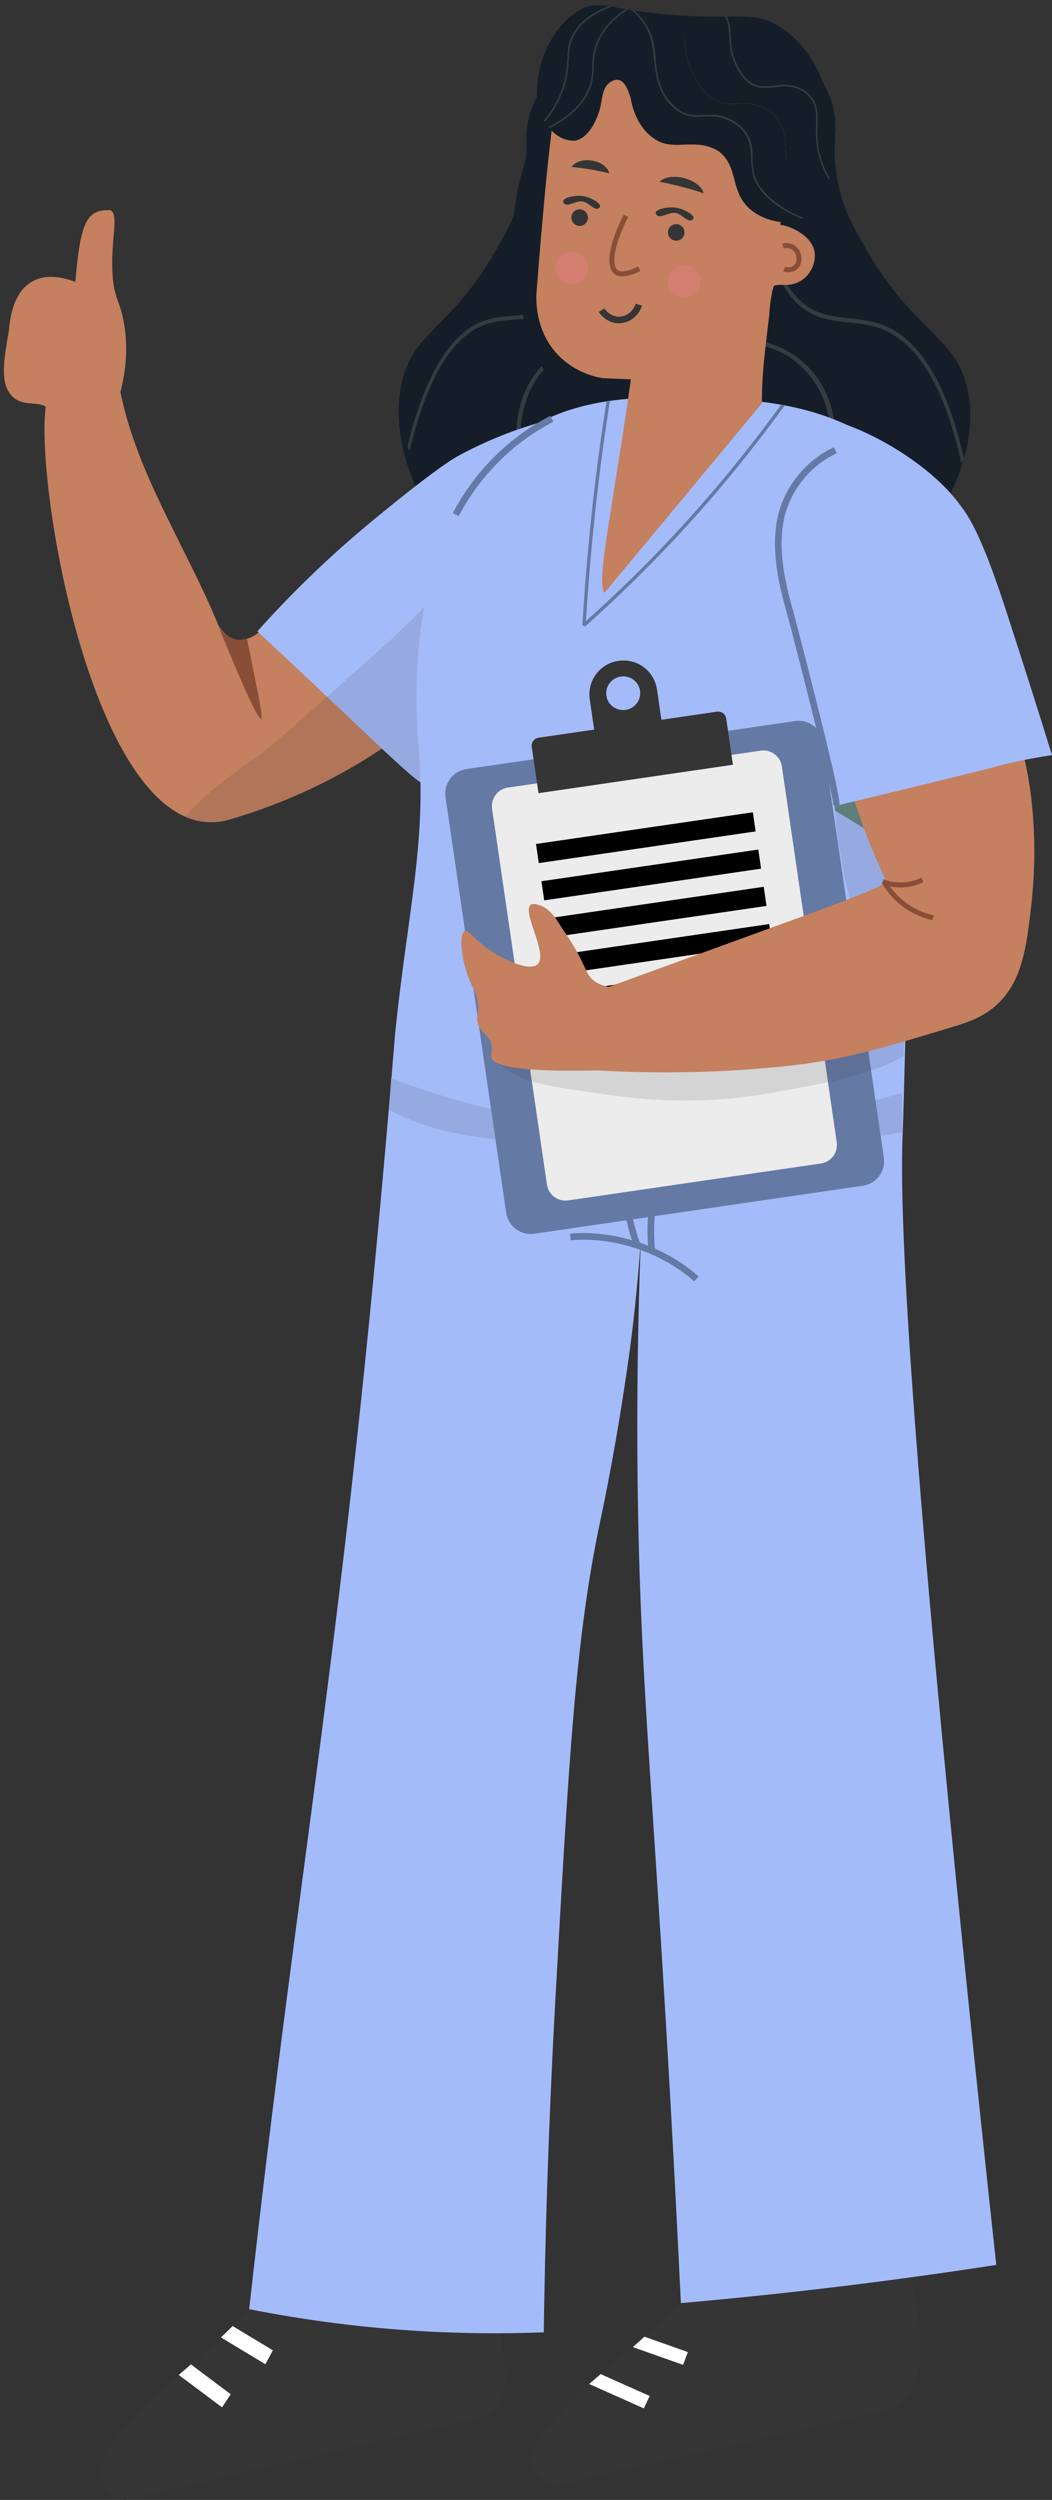
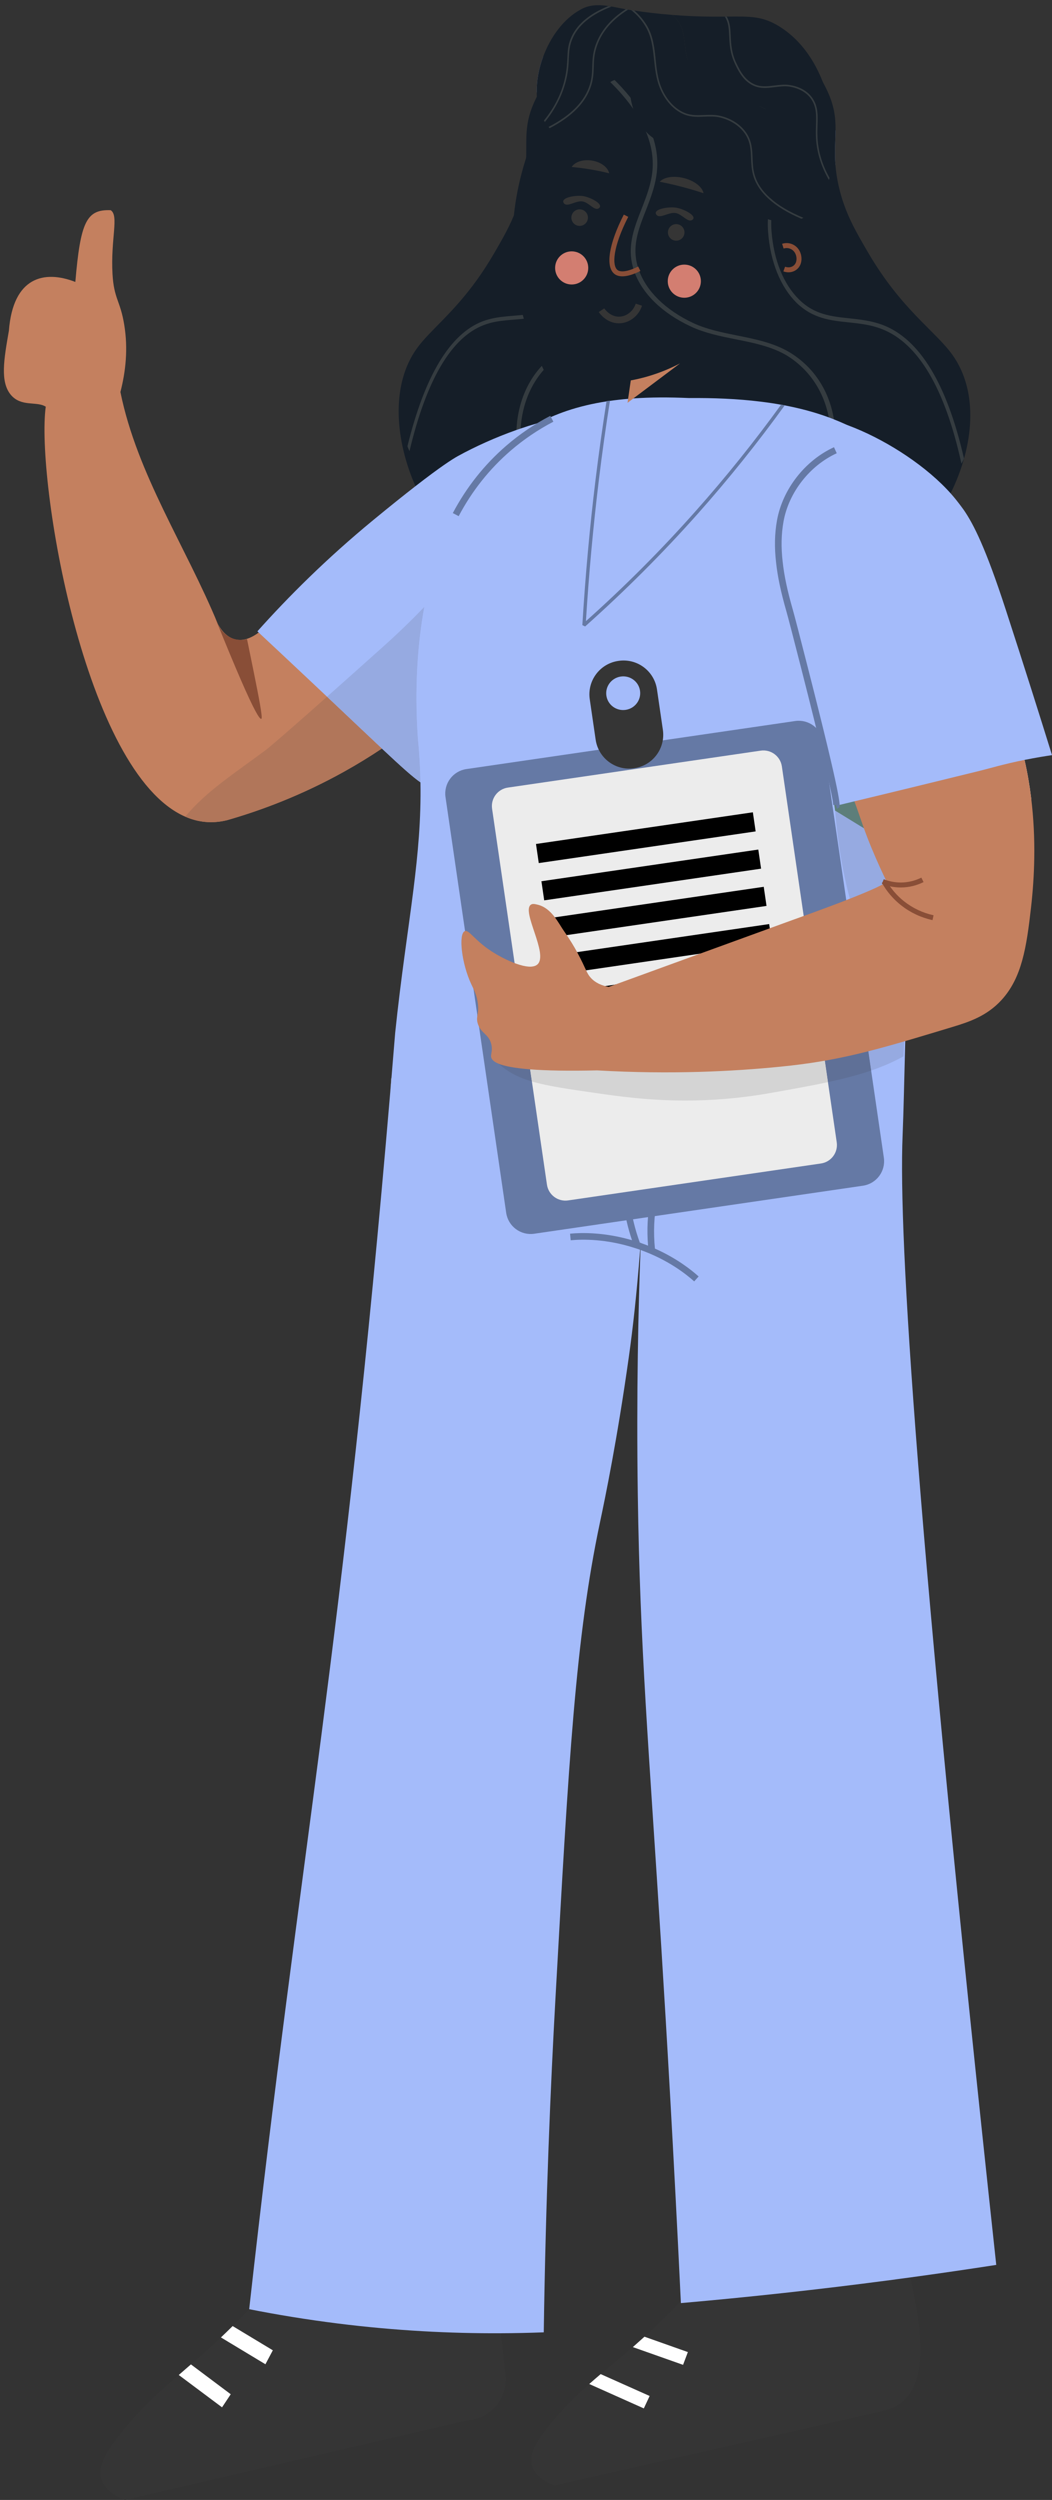
<svg xmlns="http://www.w3.org/2000/svg" height="5010.4" preserveAspectRatio="xMidYMid meet" version="1.0" viewBox="-7.8 -10.4 2109.5 5010.4" width="2109.5" zoomAndPan="magnify">
  <rect x="-7.8" y="-10.4" width="2109.5" height="5010.4" fill="#333333" stroke="none" />
  <defs>
    <clipPath id="a">
      <path d="M 774 2150 L 778 2150 L 778 2179 L 774 2179 Z M 774 2150" />
    </clipPath>
    <clipPath id="b">
      <path d="M 774.75 2178.469 C 775.34 2169.871 776.02 2160.43 776.809 2150.27 C 776.91 2150.309 777.023 2150.352 777.125 2150.391 L 777.125 2150.398 C 776.324 2159.75 775.562 2169.031 774.766 2178.27 C 774.766 2178.34 774.758 2178.41 774.75 2178.469" />
    </clipPath>
    <clipPath id="c">
      <path d="M 1548 823 L 2101.738 823 L 2101.738 1605 L 1548 1605 Z M 1548 823" />
    </clipPath>
  </defs>
  <g>
    <g>
      <path d="M 1087.238 1152.578 C 1038.148 1228.68 955.477 1338.578 828.461 1438.672 C 806.328 1456.078 782.867 1473.23 757.996 1489.809 C 733.922 1505.898 708.52 1521.488 681.785 1536.359 C 597.25 1583.359 516.668 1613.59 447.27 1633.48 C 417.645 1640.781 389.73 1637.738 363.645 1626.371 C 160.766 1538.301 64.098 949.441 83.949 804.699 C 65.734 793.059 34.816 805.879 13.824 780.82 C -7.773 754.691 -0.055 710.238 10.023 652.469 C 18.352 544.891 80.527 530.25 143.273 554.672 C 153.578 433.738 165.746 409.02 214.156 410.879 C 231.195 421.84 213.852 467.891 217.809 539.039 C 220.695 588.93 233.398 591.969 241.27 640.23 C 249.293 688.789 244.199 734.27 233.664 775.27 C 266.977 940 364.977 1084.93 429.055 1240.23 C 435.215 1251.449 442.438 1259.82 450.5 1265.141 C 450.73 1265.301 450.996 1265.488 451.262 1265.641 C 459.02 1270.621 467.574 1272.789 476.738 1272.031 C 487.352 1271.148 498.836 1266.359 510.891 1257.309 C 513.969 1254.988 517.051 1252.398 520.207 1249.551 C 558.195 1220.191 581.316 1199.238 607.672 1173.148 C 647.484 1114.441 735.559 1036.559 830.059 974.34 C 888.43 935.93 949.277 903.539 1002.672 885.281 C 1003.77 884.941 1004.84 884.559 1005.898 884.219 C 1013.469 881.711 1020.879 879.461 1028.109 877.602 C 1029.551 877.18 1031 876.801 1032.41 876.461 C 1032.629 877.301 1032.859 878.129 1033.09 878.969 C 1034.801 885.051 1036.469 891.102 1038.191 897.18 C 1041.719 909.891 1045.301 922.621 1048.871 935.359 C 1061.27 979.289 1073.781 1023.25 1086.059 1067.02 C 1077.16 1093.52 1068.461 1120.559 1059.371 1146.91 C 1060.66 1147.18 1061.922 1147.449 1063.211 1147.68 C 1071.23 1149.352 1079.262 1150.941 1087.238 1152.578" fill="#c4805f" />
    </g>
    <g>
      <path d="M 423.09 1226.809 C 466.832 1335.148 491.18 1390.262 504.301 1414.469 C 510.719 1426.422 514.363 1430.801 516.113 1430.359 C 517.133 1430.07 517.277 1426.711 516.402 1420.012 C 514.219 1400.91 505.031 1355.852 490.449 1284.699 C 489.43 1279.738 488.41 1274.93 487.535 1270.41 C 487.098 1270.559 486.805 1270.559 486.367 1270.699 C 479.66 1272.449 472.66 1272.449 465.664 1271.141 C 449.188 1267.93 435.918 1255.539 429.066 1240.23 L 423.09 1226.809" fill="#894e37" />
    </g>
    <g>
      <path d="M 1068.539 174.621 C 1069.879 175.031 1071.262 175.41 1072.672 175.828 C 1081.422 178.27 1090.691 180.82 1100.371 183.441 C 1102.469 183.988 1104.57 184.578 1106.711 185.16 C 1108.262 185.578 1109.77 185.988 1111.32 186.398 C 1112.32 186.68 1113.32 186.922 1114.32 187.191 C 1127.031 190.609 1140.262 194.121 1153.699 197.672 C 1154.801 197.98 1155.941 198.25 1157.078 198.559 C 1169.102 201.73 1181.289 204.898 1193.422 208.039 C 1194.07 208.211 1194.73 208.352 1195.352 208.52 C 1197.109 208.969 1198.859 209.422 1200.59 209.859 L 1200.621 209.859 C 1226.012 216.41 1250.922 222.781 1273.551 228.5 C 1274.172 228.641 1274.789 228.809 1275.379 228.949 C 1279.512 230.02 1283.609 231.051 1287.57 232.012 C 1327.641 242.109 1358.301 249.691 1367.391 251.891 C 1370.25 252.578 1375.969 253.961 1383.961 255.82 C 1386.512 256.441 1389.34 257.09 1392.371 257.781 C 1416.41 263.43 1454.172 272.18 1495.961 281.762 C 1497.059 282 1498.16 282.238 1499.262 282.48 C 1514.219 285.93 1529.648 289.441 1545.121 292.961 C 1547.461 293.469 1549.801 294.02 1552.148 294.539 C 1557.52 295.75 1562.891 296.949 1568.23 298.16 C 1568.922 298.301 1569.609 298.469 1570.34 298.641 C 1573.191 299.262 1576.02 299.91 1578.84 300.539 L 1578.879 300.539 C 1599.309 305.121 1619.25 309.531 1637.648 313.52 C 1638.82 313.801 1639.988 314.039 1641.129 314.281 C 1648.02 315.801 1654.699 317.211 1661.078 318.551 C 1663.211 319.039 1665.352 319.48 1667.422 319.93 C 1665.309 293.16 1667.449 271.84 1667.66 250.891 C 1666.211 250.578 1664.801 250.27 1663.352 249.93 C 1653.191 247.719 1642.512 245.309 1631.48 242.762 C 1630.449 242.52 1629.422 242.281 1628.352 242.039 C 1611.949 238.281 1594.828 234.219 1577.641 230.051 C 1568.031 227.781 1558.379 225.43 1548.801 223.059 C 1547.84 222.82 1546.879 222.57 1545.91 222.371 L 1545.879 222.371 C 1541.602 221.301 1537.328 220.23 1533.09 219.199 C 1529.93 218.41 1526.762 217.648 1523.621 216.859 C 1492.172 209.07 1462.711 201.629 1439.531 195.699 L 1439.5 195.699 C 1436.328 194.91 1433.289 194.121 1430.371 193.359 C 1409.871 188.121 1395.57 184.441 1391.16 183.34 C 1384.578 181.68 1356.512 174.691 1318.398 165.078 C 1317.16 164.77 1315.891 164.461 1314.648 164.109 C 1300.898 160.672 1285.988 156.879 1270.352 152.922 C 1266.59 151.949 1262.77 150.988 1258.941 150.02 C 1253.469 148.609 1247.879 147.199 1242.27 145.75 C 1236.762 144.34 1231.18 142.891 1225.559 141.48 C 1221.148 140.34 1216.672 139.172 1212.23 138.039 L 1212.191 138.039 C 1205.922 136.422 1199.691 134.801 1193.449 133.18 L 1193.422 133.18 C 1189.801 132.25 1186.18 131.32 1182.602 130.391 C 1181.57 130.109 1180.57 129.84 1179.539 129.559 C 1169.75 127.051 1160.07 124.5 1150.559 122.02 L 1150.531 122.02 C 1148.77 121.531 1147.051 121.09 1145.289 120.602 C 1141.02 119.5 1136.82 118.359 1132.68 117.301 L 1132.621 117.262 C 1132.512 117.262 1132.371 117.23 1132.301 117.16 C 1131.27 116.922 1130.27 116.641 1129.27 116.371 C 1112.051 111.82 1095.859 107.441 1081.32 103.449 L 1081.289 103.449 C 1072.641 126.91 1068.059 151.609 1068.539 174.621" fill="#6579a5" />
    </g>
    <g>
      <path d="M 1303.762 270.93 C 1303.762 358.129 1374.441 428.809 1461.629 428.809 C 1548.82 428.809 1619.512 358.129 1619.512 270.93 C 1619.512 183.738 1548.82 113.059 1461.629 113.059 C 1374.441 113.059 1303.762 183.738 1303.762 270.93" fill="#ececec" />
    </g>
    <g>
      <path d="M 1407.66 270.93 C 1407.66 300.738 1431.82 324.91 1461.629 324.91 C 1491.441 324.91 1515.609 300.738 1515.609 270.93 C 1515.609 241.121 1491.441 216.961 1461.629 216.961 C 1431.82 216.961 1407.66 241.121 1407.66 270.93" fill="#353535" />
    </g>
    <g>
      <path d="M 1441.891 270.93 C 1441.891 281.84 1450.73 290.672 1461.629 290.672 C 1472.531 290.672 1481.371 281.84 1481.371 270.93 C 1481.371 260.031 1472.531 251.199 1461.629 251.199 C 1450.73 251.199 1441.891 260.031 1441.891 270.93" fill="#a4bbfa" />
    </g>
    <g>
      <path d="M 1012.961 1144.602 C 1024.602 1146.891 1036.52 1148.059 1049.211 1148.051 C 1052.199 1148.148 1055.199 1148.051 1058.211 1147.941 C 1257.91 1140.301 1561.871 857.609 1603.691 555.57 C 1616.57 461.672 1603.27 372.07 1575.48 290.289 C 1557.012 235.84 1532.121 184.898 1504.281 138.441 L 1504.051 138.059 L 1501.469 133.73 L 1500.012 131.27 C 1492.629 125.32 1482.781 117.852 1470.621 109.852 C 1457.859 111.031 1444.102 112.109 1429.352 113.051 C 1426.41 113.219 1423.48 113.398 1420.469 113.57 C 1419.02 113.691 1417.57 113.641 1416.121 113.801 C 1414.879 113.93 1413.77 113.891 1412.699 114.059 C 1405.762 114.441 1399.031 114.762 1392.469 115.02 C 1340.07 117.219 1299.93 116.461 1267.359 115.512 L 1261.949 115.328 C 1192.078 113.301 1157.422 111.73 1107.98 141.16 C 1099.289 146.34 1091.102 151.891 1083.422 157.691 C 1075.48 169.961 1070.27 180.23 1066.98 186.84 C 1041.09 239 1049.578 269.898 1046.801 317.539 C 1046.711 319.262 1046.578 321.02 1046.48 322.809 C 1045.211 339.762 1042.422 358.859 1036.148 381.711 C 1025.891 419.48 1011.699 447.148 993.871 478.461 C 991.82 482.039 989.73 485.691 987.566 489.41 C 986.027 492.078 984.449 494.781 982.84 497.559 C 971.301 517.391 959.84 534.891 948.617 550.5 C 898.879 619.691 853.68 652.059 827.602 688.629 C 727.43 829.102 851.609 1111.301 1012.961 1144.602" fill="#151e28" />
    </g>
    <g>
      <path d="M 809.199 883.961 C 810.398 887.238 811.633 890.488 813.348 893.789 C 847.324 750.602 897.57 665.66 962.254 641.141 C 966.551 639.461 970.875 638.059 975.223 636.898 C 990.426 632.84 1005.809 631.641 1020.738 630.398 C 1029.52 629.73 1038.121 629.059 1046.609 627.871 C 1048.41 627.621 1050.211 627.34 1052.02 627.059 C 1073.34 623.41 1093.828 615.879 1113.738 596.359 C 1143.191 566.871 1162.711 519.59 1168.621 462.852 C 1171.551 435.789 1168.711 408.121 1166.102 381.73 C 1165.789 378.68 1165.449 375.602 1165.18 372.52 C 1164.988 370.898 1164.809 369.27 1164.66 367.609 C 1163.102 351.57 1161.871 335.391 1162.281 319.379 C 1162.301 317.789 1162.359 316.172 1162.449 314.559 C 1162.809 305.922 1163.699 297.301 1165.262 288.801 C 1175.57 237.52 1205.691 192.711 1249.441 164.5 C 1251.02 163.449 1252.641 162.441 1254.262 161.461 C 1254.789 161.129 1255.359 160.809 1255.879 160.48 C 1287.898 141.621 1323.719 135.578 1357.949 129.52 C 1374.102 126.801 1390.469 124.09 1406.57 119.949 C 1409.59 119.191 1412.621 118.371 1415.609 117.512 C 1420.238 116.148 1424.809 114.691 1429.352 113.051 C 1426.41 113.219 1423.48 113.398 1420.469 113.57 C 1419.02 113.691 1417.57 113.641 1416.121 113.801 C 1414.879 113.93 1413.77 113.891 1412.699 114.059 C 1405.762 114.441 1399.031 114.762 1392.469 115.02 C 1380.828 117.551 1368.969 119.59 1356.898 121.73 C 1322.648 127.621 1287.41 133.922 1255.172 152.012 C 1254.441 152.43 1253.699 152.859 1252.961 153.281 C 1252.039 153.84 1251.129 154.391 1250.211 154.98 C 1203.129 184.039 1170.23 231.578 1159.578 286.672 C 1157.699 296.09 1156.691 305.641 1156.289 315.238 C 1156.199 316.82 1156.18 318.441 1156.16 320.031 C 1155.762 336.559 1157.051 353.289 1158.719 369.691 C 1158.91 371.309 1159.059 372.941 1159.25 374.559 C 1159.512 377.051 1159.801 379.512 1160.059 381.969 C 1162.68 408.148 1165.531 435.379 1162.648 461.16 C 1156.789 516.191 1137.852 561.719 1109.48 589.98 C 1092.379 607.07 1074.512 614.531 1055.898 618.328 C 1054.102 618.691 1052.289 619.039 1050.461 619.32 C 1040.469 621.012 1030.309 621.801 1019.941 622.609 C 1004.211 623.898 987.996 625.27 971.746 629.781 C 967.883 630.82 964.016 632.07 960.137 633.52 C 894.648 658.461 843.871 742.719 809.199 883.961" fill="#353c40" />
    </g>
    <g>
      <path d="M 1383.621 429.461 C 1396.141 468.02 1407.488 504.391 1392.988 547.031 C 1377.988 590.039 1341.262 626.898 1288.961 651.16 C 1264.211 662.738 1236.148 667.961 1209.359 672.82 C 1178.059 678.328 1146 684.41 1119.371 700.051 C 1072.18 728.762 1041.961 780.711 1036.57 843.398 C 1032.77 886.359 1043.172 929.359 1053.109 970.969 C 1065.941 1024.23 1079.199 1079.449 1063.078 1134.57 C 1061.699 1139.031 1060.07 1143.68 1058.191 1147.93 C 1055.199 1148.039 1052.211 1148.141 1049.219 1148.051 C 1051.379 1142.828 1053.031 1137.398 1054.691 1131.969 C 1070.5 1078.801 1058.129 1026.93 1044.859 972.09 C 1034.93 929.891 1024.559 886.109 1028.379 842.359 C 1033.84 777.328 1065.109 723.648 1114.328 694.02 C 1141.98 677.43 1175.039 671.191 1206.84 665.5 C 1233.391 660.629 1260.941 655.59 1284.68 644.57 C 1334.949 621.23 1370.66 585.309 1384.859 544.23 C 1399.301 503.551 1387.672 468.148 1375.602 430.781 C 1368.328 407.852 1360.84 383.93 1359.121 358.422 C 1353.699 283.07 1401.102 206.59 1500.02 131.27 L 1504.281 138.449 C 1408.16 211.691 1362.078 285.871 1367.09 358.469 C 1368.828 383.191 1376.34 406.719 1383.621 429.461" fill="#353c40" />
    </g>
    <g>
      <path d="M 1292.738 935.02 C 1291 955.789 1285.289 974.719 1277.5 992.059 C 1262.172 1026.211 1238.75 1054.09 1221.559 1077.25 C 1214.289 1087.02 1208.172 1095.961 1204.219 1104.172 C 1203.84 1104.969 1203.461 1105.77 1203.109 1106.531 C 1199.539 1114.82 1198.32 1122.352 1200.719 1129.23 C 1201.102 1130.41 1201.59 1131.512 1202.199 1132.648 C 1206.539 1140.75 1213.078 1141.859 1219.27 1144.859 C 1221.941 1146.148 1224.602 1147.789 1226.961 1150.57 C 1231.328 1155.699 1233.648 1163.23 1234.07 1172.66 C 1234.262 1175.629 1234.219 1178.738 1233.949 1182.051 C 1232.281 1209.699 1218.398 1249.551 1196.078 1293.281 C 1156.262 1371.32 1089.41 1461.82 1016.211 1517.988 C 982.398 1543.93 947.184 1562.559 912.691 1569.219 C 896.949 1572.262 881.359 1572.828 866.109 1570.43 C 855.957 1568.84 847.895 1566.25 835.309 1557.578 C 820.059 1547.051 798.191 1527.5 757.996 1489.809 C 730.883 1464.41 695.402 1430.719 647.98 1385.961 C 637.75 1376.301 626.949 1366.109 615.543 1355.379 C 571.543 1314.012 535.191 1279.941 510.891 1257.309 C 510.016 1256.469 509.18 1255.672 508.344 1254.91 C 570.176 1185.699 647.184 1108.809 740.883 1031.73 C 775.109 1003.551 802.828 981.422 825.305 964 C 875.234 925.25 899.078 909.891 910.641 903.539 C 945.246 884.52 986.012 866.121 1027.801 851.359 C 1030.578 850.371 1033.391 849.379 1036.172 848.469 C 1047.012 844.738 1057.852 841.32 1068.68 838.238 C 1070.09 837.82 1071.461 837.441 1072.871 837.02 C 1081.77 834.512 1090.66 832.23 1099.449 830.219 C 1110.512 827.629 1121.469 825.43 1132.148 823.711 C 1133.102 823.559 1134.051 823.41 1134.969 823.262 C 1138.43 822.73 1141.809 822.23 1145.199 821.809 C 1166.34 819.07 1186.34 818.238 1204.41 819.762 C 1206.648 819.988 1208.859 820.211 1211.02 820.441 C 1223.719 822.039 1235.398 824.859 1245.672 829.191 C 1257.949 834.32 1268.289 841.551 1276.16 851.211 C 1297.609 877.52 1294.5 914.262 1292.738 935.02" fill="#a4bbfa" />
    </g>
    <g>
      <path d="M 1022.891 532.449 C 1026.199 562.039 1032.121 591.57 1040.391 620.75 C 1041.078 623.289 1041.809 625.84 1042.602 628.391 C 1043.391 631.191 1044.25 633.941 1045.109 636.73 C 1045.77 638.898 1046.461 641.07 1047.18 643.238 C 1051.691 657.328 1056.762 671.352 1062.34 685.238 C 1062.922 686.719 1063.512 688.16 1064.129 689.648 C 1067.191 697.23 1070.43 704.77 1073.77 712.25 C 1075.359 715.828 1077.012 719.379 1078.672 722.922 C 1079.91 725.609 1081.18 728.301 1082.531 730.949 C 1095.789 758.578 1110.91 785.59 1127.52 811.809 C 1131.172 817.559 1134.891 823.281 1138.68 828.93 C 1155.449 854.078 1173.578 878.43 1192.73 901.719 C 1194.629 904.059 1196.551 906.371 1198.48 908.641 C 1205.031 916.461 1211.68 924.18 1218.461 931.719 C 1221.672 935.309 1224.871 938.859 1228.141 942.371 C 1256.738 973.41 1287.09 1002.211 1318.371 1028.148 C 1320.441 1029.84 1322.469 1031.531 1324.5 1033.219 C 1333.25 1040.352 1342.07 1047.238 1350.922 1053.922 C 1352.75 1055.262 1354.539 1056.609 1356.328 1057.949 C 1422.648 1107.012 1491.441 1142.871 1555.422 1160.441 C 1557.828 1161.09 1560.211 1161.711 1562.578 1162.328 L 1562.621 1162.328 C 1565.031 1162.949 1567.41 1163.539 1569.781 1164.09 C 1587.281 1168.191 1604.371 1170.84 1620.871 1171.941 C 1624.281 1172.191 1627.66 1172.391 1631.07 1172.391 C 1645.539 1172.871 1659.18 1172.148 1672.512 1170.148 C 1693.98 1166.809 1715.02 1159.961 1735.25 1150.172 C 1782.371 1127.469 1825.16 1089.059 1859.16 1042.898 C 1863.539 1036.969 1867.781 1030.871 1871.84 1024.711 C 1881.66 1009.82 1890.551 994.32 1898.398 978.371 C 1945.121 883.91 1955.449 774.941 1901.672 700.289 C 1866.98 652.23 1799.359 609.762 1732.391 494.801 C 1726.32 484.43 1720.602 474.641 1715.27 465.07 C 1698.66 435.371 1685.469 407.809 1676.199 371.711 C 1675.719 369.922 1675.301 368.129 1674.891 366.371 C 1674.059 363.059 1673.34 359.859 1672.719 356.719 C 1669.898 343.25 1668.281 331.129 1667.422 319.93 C 1665.309 293.16 1667.449 271.84 1667.66 250.891 C 1667.93 225.371 1665.379 200.391 1648.781 166.801 C 1647.09 163.391 1644.922 159.09 1642.129 154.02 C 1639.648 149.469 1636.648 144.34 1633.102 138.719 C 1628.66 131.73 1611.5 106 1587.871 83.469 C 1586.391 82.051 1584.871 80.68 1583.32 79.262 C 1581.91 79.512 1580.43 79.75 1578.949 80.02 C 1567.031 82.301 1553.32 84.91 1537.23 88.121 C 1535.059 88.32 1532.719 88.91 1530.371 89.289 C 1527.691 89.84 1524.789 90.219 1521.73 90.801 C 1520.25 91.109 1518.629 91.359 1516.969 91.629 C 1515.629 91.84 1514.25 92.039 1512.871 92.32 C 1498.09 94.828 1481.449 97.379 1462.609 99.859 C 1461.578 100 1460.512 100.141 1459.441 100.238 C 1457.34 100.52 1455.199 100.789 1453.031 101.07 C 1440.32 102.66 1426.609 104.211 1411.898 105.648 C 1408.969 105.93 1406.039 106.199 1403.051 106.48 C 1401.602 106.648 1400.148 106.648 1398.711 106.859 C 1398.531 106.891 1398.398 106.891 1398.262 106.891 C 1397.191 106.988 1396.23 107.031 1395.301 107.199 C 1388.371 107.82 1381.648 108.371 1375.109 108.859 C 1374.871 108.891 1374.59 108.891 1374.352 108.922 C 1373.18 109.031 1372.012 109.102 1370.84 109.172 C 1347.309 110.922 1326.262 111.922 1307.281 112.578 C 1306.211 112.609 1305.172 112.641 1304.141 112.68 C 1283.949 113.301 1266.07 113.512 1250.09 113.57 L 1244.68 113.57 C 1221.84 113.641 1202.719 113.68 1185.699 114.75 C 1184.84 114.82 1184.012 114.852 1183.148 114.961 C 1182.121 114.988 1181.09 115.09 1180.051 115.16 C 1177.609 115.371 1175.23 115.609 1172.852 115.852 C 1163.211 116.879 1154.148 118.359 1145.289 120.602 C 1142.469 121.328 1139.68 122.121 1136.891 122.98 C 1135.75 124.672 1134.648 126.391 1133.578 128.078 C 1132.578 129.531 1131.648 130.969 1130.75 132.422 C 1129.309 134.621 1127.898 136.828 1126.52 139.07 C 1121.07 147.609 1115.84 156.289 1110.711 165.078 C 1107.191 171.141 1103.711 177.238 1100.371 183.441 C 1093 196.84 1086.012 210.52 1079.461 224.469 C 1067.129 250.621 1056.238 277.73 1047.281 305.629 C 1045.73 310.52 1044.219 315.449 1042.77 320.41 C 1042.219 322.309 1041.672 324.238 1041.121 326.129 C 1032.371 357.031 1025.988 388.859 1022.648 421.52 C 1018.828 457.59 1018.691 494.629 1022.891 532.449" fill="#151e28" />
    </g>
    <g>
      <path d="M 1374.352 108.93 C 1379.449 110.172 1384.578 111.52 1389.672 112.969 C 1391.262 113.422 1392.879 113.859 1394.461 114.379 C 1411.859 119.602 1428.898 126.289 1444.988 135.711 C 1453.422 140.672 1461.449 146.09 1468.949 151.98 L 1468.949 152.02 C 1470.23 152.98 1471.5 153.98 1472.738 155.02 C 1510.031 185.602 1534.871 227.199 1543.148 273.23 C 1544.07 278.98 1544.691 284.77 1545.031 290.559 C 1546.602 317.051 1542.551 343.922 1538.5 370.371 C 1534.488 397.828 1530.199 426.66 1532.449 455.078 C 1536.922 514.609 1557.289 564.75 1589.68 596.711 C 1622.078 627.941 1656.969 631.961 1694.281 635.738 C 1716.051 638.09 1738.719 640.449 1760.48 649.109 C 1833.16 677.172 1887.078 767.809 1920.078 918.789 C 1922.191 915.41 1923.711 912.039 1925.219 908.66 C 1891.289 759.711 1836.781 669.73 1763.18 641.23 C 1740.551 632.559 1717.57 629.969 1695.488 627.609 C 1659.391 623.828 1625.391 620.289 1594.781 590.16 C 1563.59 559.59 1543.82 511.27 1539.309 453.531 C 1537.051 426.488 1541.379 398.109 1545.359 370.82 C 1549.988 341.75 1554.422 311.441 1551.238 282.09 C 1550.859 278.469 1550.34 274.852 1549.691 271.23 C 1541.352 222.762 1515.172 179.191 1476.121 147.441 C 1474.879 146.441 1473.609 145.441 1472.328 144.469 L 1472.328 144.441 C 1464.859 138.609 1456.941 133.23 1448.609 128.301 C 1433.461 119.539 1417.578 113.059 1401.359 107.879 C 1400.32 107.531 1399.289 107.219 1398.262 106.871 C 1397.191 107.012 1396.219 107.051 1395.289 107.219 C 1388.371 107.828 1381.648 108.379 1375.109 108.859 C 1374.859 108.891 1374.59 108.891 1374.352 108.93" fill="#353c40" />
    </g>
    <g>
      <path d="M 1172.84 115.859 C 1196.289 134.75 1216.5 153.609 1233.539 172.359 C 1235.02 173.98 1236.469 175.602 1237.879 177.219 C 1285.109 230.922 1305.949 283.852 1300.172 335.141 C 1300.102 335.699 1300.031 336.25 1299.961 336.801 C 1299.648 339.211 1299.301 341.621 1298.879 344 C 1295.629 362.941 1289.18 381.16 1282.379 398.859 C 1281.762 400.52 1281.102 402.172 1280.48 403.82 C 1279.828 405.48 1279.211 407.102 1278.551 408.75 C 1264.441 444.359 1251.461 478.219 1259.43 517.191 C 1260.391 521.84 1261.629 526.52 1263.211 531.309 C 1278.609 576.828 1319 616.75 1377.609 644.039 C 1405.34 657.078 1437.09 663.539 1467.41 669.621 C 1502.852 676.539 1539.121 684.109 1568.84 701.422 C 1621.461 733.219 1653.84 788.641 1657.52 854.371 C 1660.141 899.43 1646.602 944 1633.621 987.121 C 1616.91 1042.328 1599.621 1099.578 1615.801 1157.809 C 1617.211 1162.531 1618.898 1167.422 1620.859 1171.941 C 1624.27 1172.18 1627.641 1172.391 1631.059 1172.391 C 1628.82 1166.879 1627.129 1161.121 1625.449 1155.371 C 1609.539 1099.211 1625.699 1045.441 1642.988 988.609 C 1655.941 944.871 1669.512 899.469 1666.852 853.578 C 1663.211 785.398 1629.73 728.121 1574.84 695.328 C 1543.98 676.941 1506.578 669.199 1470.578 662.078 C 1440.512 656 1409.34 649.711 1382.75 637.289 C 1326.41 611.039 1287.129 572.148 1272.578 528.699 C 1270.238 521.949 1268.66 515.371 1267.672 508.891 C 1262.352 474.121 1274.77 442.988 1287.609 410.41 C 1288.539 407.961 1289.512 405.48 1290.469 403.039 C 1291.059 401.461 1291.68 399.84 1292.27 398.25 C 1299.828 378.27 1306.762 357.469 1309.23 335.391 C 1309.301 334.941 1309.328 334.461 1309.359 334.012 C 1309.641 331.43 1309.852 328.879 1309.988 326.301 C 1313.059 273.379 1289.051 219.141 1238.371 164.23 C 1236.93 162.68 1235.449 161.129 1233.961 159.539 C 1219.852 144.648 1203.738 129.73 1185.699 114.762 C 1181.289 115.039 1177.012 115.41 1172.84 115.859" fill="#353c40" />
    </g>
    <g>
      <path d="M 415.434 1637.441 C 397.457 1637.441 380.184 1633.578 363.645 1626.371 C 405.59 1575.57 461.758 1540.012 525.684 1492.398 C 525.684 1492.398 540.285 1481.52 647.98 1385.961 C 695.402 1430.719 730.883 1464.41 757.996 1489.809 C 733.922 1505.898 708.52 1521.488 681.785 1536.359 C 597.25 1583.359 516.668 1613.59 447.27 1633.48 C 436.43 1636.16 425.812 1637.441 415.434 1637.441" fill="#b1765a" />
    </g>
    <g>
      <path d="M 835.309 1557.578 C 820.059 1547.051 798.191 1527.5 757.996 1489.809 C 730.883 1464.41 695.402 1430.719 647.98 1385.961 C 678.137 1359.219 715.594 1325.871 762.027 1284.23 C 791.574 1257.77 818.461 1231.602 843.062 1206.012 C 829.336 1280.922 825.039 1359.801 828.461 1438.672 C 828.879 1448.398 829.41 1458.102 830.059 1467.828 C 833.141 1499.051 834.812 1528.75 835.309 1557.578" fill="#96aae1" />
    </g>
    <g>
      <path d="M 1834.488 4739.262 C 1827.309 4780.02 1807.031 4811.57 1763.129 4821.531 C 1543.512 4871.309 1323.75 4921.109 1104.129 4970.898 C 1090.051 4965.602 1066.762 4954.52 1059.5 4932.988 C 1051.691 4909.59 1066.379 4884.039 1095.441 4848.301 C 1122.07 4815.621 1147.441 4790.82 1173.75 4767.602 C 1181.25 4760.91 1188.898 4754.48 1196.68 4747.77 C 1216.871 4730.871 1238.02 4713.629 1261.211 4693.641 C 1268.711 4686.949 1276.469 4680.102 1284.488 4672.82 C 1295.398 4663.02 1306.672 4652.359 1318.43 4640.852 C 1338.969 4620.91 1349.172 4610.879 1357.352 4600.039 C 1361.18 4594.969 1364.73 4589.789 1367.871 4584.781 C 1418.66 4585.289 1475.469 4584 1536.988 4579.91 C 1647.469 4572.359 1741.488 4557.48 1815.34 4542.121 C 1827.961 4601.871 1844.98 4680.199 1834.488 4739.262" fill="#353535" />
    </g>
    <g>
      <path d="M 1371.539 4703.621 L 1361.891 4729.219 L 1261.211 4693.641 C 1268.711 4686.949 1276.469 4680.102 1284.488 4672.82 L 1371.539 4703.621" fill="#fff" />
    </g>
    <g>
      <path d="M 1294.859 4791.602 L 1283.199 4816.52 L 1173.75 4767.602 C 1181.25 4760.91 1188.898 4754.48 1196.68 4747.77 L 1294.859 4791.602" fill="#fff" />
    </g>
    <g>
      <path d="M 1006.219 4751.949 C 1009.469 4797.441 975.527 4837 930.398 4840.23 C 701.137 4893.43 471.883 4946.801 242.613 5000 C 227.812 4994.41 203.492 4982.199 195.863 4959.082 C 187.473 4933.891 202.82 4906.371 233.168 4867.871 C 272.789 4817.691 309.531 4785.07 350.664 4749.531 C 358.598 4742.641 366.676 4735.578 375.043 4728.328 C 393.812 4712.23 413.699 4694.602 435.227 4674.25 C 442.836 4667.059 450.57 4659.531 458.73 4651.488 C 460.867 4649.23 463.156 4646.961 465.445 4644.68 C 476.891 4633.328 485.172 4624.789 491.863 4617.66 C 549.32 4617.609 612.621 4615.672 680.617 4610.809 C 799.695 4602.461 902.801 4587.141 986.84 4570.91 C 987.734 4585.602 988.812 4598.5 990.09 4609.922 C 995.461 4657.211 1000.84 4704.5 1006.219 4751.949" fill="#353535" />
    </g>
    <g>
      <path d="M 539.281 4700.051 L 524.426 4728.031 L 435.227 4674.25 C 442.836 4667.059 450.57 4659.531 458.73 4651.488 L 539.281 4700.051" fill="#fff" />
    </g>
    <g>
      <path d="M 454.863 4788.129 L 437.434 4814.352 L 350.664 4749.531 C 358.598 4742.641 366.676 4735.578 375.043 4728.328 L 454.863 4788.129" fill="#fff" />
    </g>
    <g>
      <path d="M 1989.91 4528.898 C 1933.371 4537.648 1875.98 4546.012 1817.801 4553.961 C 1803.801 4555.898 1789.77 4557.762 1775.66 4559.621 C 1632.34 4578.52 1492.852 4593.621 1357.551 4605.449 C 1357.469 4603.66 1357.391 4601.879 1357.281 4600.129 C 1343.129 4304.461 1328.871 4061.762 1318.262 3892.121 C 1292.941 3487.73 1275.52 3292.762 1271.109 2984.66 C 1268.219 2780.48 1272.25 2611.109 1276.512 2494.699 C 1276.66 2489.949 1276.852 2485.309 1277 2480.75 C 1277.078 2479.609 1277.121 2478.43 1277.148 2477.289 C 1277.078 2478.43 1276.961 2479.57 1276.891 2480.711 C 1276.551 2485.352 1276.16 2489.949 1275.82 2494.48 C 1268.859 2582.93 1261.52 2649.629 1253.16 2709.141 C 1230.191 2872.781 1206.121 2989.719 1195.238 3040.941 C 1146.301 3272.039 1132.57 3518.379 1106.141 3992.32 C 1096.371 4167.18 1086.48 4395.34 1082.559 4664.051 C 1054.648 4665.109 1025.898 4665.762 996.43 4665.879 C 896.035 4666.371 786.668 4660.969 670.074 4646.398 C 607.559 4638.57 548.117 4628.801 491.875 4617.66 C 594.625 3695.289 680.949 3285.379 774.727 2178.691 C 774.727 2178.578 774.766 2178.422 774.766 2178.27 C 775.562 2169.031 776.324 2159.75 777.125 2150.398 C 779.594 2120.66 782.105 2090.469 784.613 2059.699 C 796.367 1946.762 810.664 1856.59 821.121 1773.43 C 830.402 1699.648 836.637 1631.391 835.309 1557.578 C 834.812 1528.75 833.141 1499.051 830.059 1467.828 C 829.41 1458.102 828.879 1448.398 828.461 1438.672 C 825.039 1359.801 829.336 1280.922 843.062 1206.012 C 852.344 1155.09 865.957 1106 884.516 1059.941 C 890.066 1046.059 896.074 1032.41 902.578 1019.141 C 911.742 1000.352 921.781 982.211 932.887 964.801 C 937.031 958.109 941.402 951.531 945.93 945.059 C 963.918 922.469 982.703 902.621 1002.672 885.281 C 1010.801 878.211 1019.129 871.551 1027.648 865.281 C 1030.352 863.34 1033.051 861.398 1035.789 859.539 C 1040.73 856.078 1045.789 852.77 1050.891 849.609 C 1058.07 845.16 1065.379 840.98 1072.871 837.02 C 1080.699 832.879 1088.73 829 1096.941 825.43 C 1107.129 820.941 1117.629 816.91 1128.43 813.219 C 1153.301 804.809 1179.84 798.461 1208.359 794.051 C 1210.641 793.711 1212.961 793.371 1215.281 793.031 C 1227.07 791.352 1239.199 789.98 1251.711 788.961 C 1255.211 788.648 1258.711 788.391 1262.25 788.121 C 1296.59 785.719 1333.629 785.57 1373.711 787.359 C 1422.461 786.941 1470.91 788.809 1517.609 794.59 C 1518.398 794.66 1519.199 794.77 1520 794.891 C 1532.93 796.488 1545.75 798.422 1558.371 800.711 C 1560.84 801.121 1563.309 801.578 1565.75 802.078 C 1596.32 807.891 1625.91 815.73 1654.051 826.109 C 1657.512 827.359 1660.969 828.66 1664.359 830.059 C 1673.031 833.449 1681.539 837.102 1689.871 841.059 C 1766.309 876.949 1829.82 934.98 1870.621 1026.48 C 1877.578 1042.07 1883.891 1058.648 1889.48 1076.262 C 1893.59 1089.07 1897.281 1102.5 1900.59 1116.449 C 1917.359 1214.34 1881.34 1256.852 1847.57 1357.551 C 1844.609 1366.75 1841.871 1375.691 1839.281 1384.32 C 1838.262 1387.859 1837.23 1391.43 1836.199 1395.09 C 1829.699 1417.98 1824.609 1438.969 1820.73 1458.738 C 1815.82 1483.539 1812.699 1506.469 1810.879 1528.91 C 1810.801 1529.699 1810.73 1530.469 1810.691 1531.23 C 1809.66 1544.422 1809.051 1557.461 1808.75 1570.66 C 1807.91 1610.891 1810 1652.34 1811.828 1703.109 C 1811.828 1703.871 1811.871 1704.629 1811.898 1705.359 C 1811.941 1706.191 1811.98 1707.07 1811.98 1707.941 C 1812.551 1723.379 1813.051 1739.66 1813.422 1757.039 C 1813.5 1760.352 1813.578 1763.73 1813.648 1767.109 C 1813.879 1778.48 1814.031 1790.27 1814.109 1802.59 C 1814.148 1806.512 1814.148 1810.469 1814.148 1814.461 C 1814.262 1848.68 1813.73 1886.789 1812.129 1929.871 C 1811.328 1951.359 1810.609 1971.59 1810 1990.762 C 1808.98 2021.941 1808.141 2050.23 1807.449 2076.172 C 1805.289 2155.762 1804.262 2213.449 1802.129 2265.469 C 1793.648 2472.5 1831.262 3061.09 1989.91 4528.898" fill="#a4bbfa" />
    </g>
    <g>
-       <path d="M 1201 747.5 C 1219.73 748.301 1238.59 749.102 1257.328 749.898 C 1257.191 750.559 1257.191 751.219 1257.059 752.02 C 1255.328 764.238 1253.078 779.391 1250.551 796.93 C 1247.488 817.25 1243.91 840.898 1239.922 867.07 C 1209.23 1067.012 1190.371 1155.23 1204.32 1177.809 L 1519.98 797.988 C 1519.98 790.422 1520.109 782.98 1520.238 775.398 C 1520.512 764.512 1521.039 753.609 1521.699 742.59 C 1521.699 741.66 1521.84 740.602 1521.969 739.531 C 1523.699 713.629 1526.75 687.852 1529.809 662.078 C 1531.398 649.191 1532.988 636.309 1534.461 623.422 C 1535.52 610 1536.309 596.191 1539.109 582.898 C 1539.898 578.91 1541.762 562.441 1546.41 561.512 C 1551.84 560.398 1557.309 560.488 1562.789 560.578 C 1567.77 560.66 1572.77 560.738 1577.77 559.922 C 1588.262 558.059 1598.09 553.539 1606.059 546.5 C 1618.691 535.211 1626.121 518.73 1626.121 501.73 C 1626.121 473.16 1599.551 455.762 1581.621 447.52 C 1580.691 447.121 1579.629 446.73 1578.699 446.191 C 1572.719 443.672 1567.941 442.34 1566.34 441.941 C 1566.07 441.809 1565.941 441.809 1557.039 440.219 C 1557.57 429.719 1558.109 420.02 1558.641 411.391 C 1559.172 403.551 1559.699 396.641 1560.23 390.66 C 1560.359 388.398 1560.629 386.41 1560.762 384.422 C 1563.148 357.711 1568.07 330.879 1570.73 293.41 C 1570.859 291.551 1571.121 289.691 1571.391 287.828 C 1571.391 287.828 1571.391 287.828 1571.391 287.699 C 1571.789 283.719 1572.191 279.602 1572.719 275.609 C 1572.852 274.422 1572.98 273.352 1573.121 272.16 C 1574.98 254.891 1576.84 237.48 1578.699 220.211 C 1579.629 211.711 1579.762 203.469 1579.09 195.238 C 1573.91 189.262 1569.262 182.219 1566.738 170.922 C 1564.48 160.961 1565.41 154.98 1566.609 147.941 C 1546.148 104.898 1503.77 73.941 1452.75 70.621 L 1284.289 60.129 C 1283.371 59.988 1282.57 59.859 1281.641 59.859 C 1279.648 59.59 1277.648 59.59 1275.789 59.59 L 1239.52 57.34 C 1235.41 56.41 1228.102 55.34 1219.602 57.73 C 1204.32 61.719 1196.352 73.41 1194.352 76.602 C 1193.559 81.379 1191.031 93.211 1181.07 103.172 C 1171.5 112.738 1160.48 115.129 1154.5 116.461 C 1143.07 118.852 1133.512 117.648 1127.93 116.461 C 1117.301 139.57 1111.988 159.23 1108.93 172.648 C 1108.27 175.57 1107.469 179.961 1106.539 186.199 C 1106.41 187.129 1106.27 188.191 1106.141 189.262 C 1104.551 200.289 1102.422 216.23 1099.898 238.281 C 1099.762 239.48 1099.629 240.539 1099.5 241.738 C 1098.828 247.711 1098.039 254.09 1097.238 260.871 C 1097.238 261 1097.238 261 1097.238 261.129 C 1096.441 268.039 1095.512 275.211 1094.711 282.52 C 1089.27 330.078 1085.949 365.16 1081.43 415.371 C 1077.711 455.891 1073.059 510.102 1068.141 574.801 C 1067.352 585.16 1062.828 652.91 1113.852 703.66 C 1146.93 736.609 1185.719 745.109 1201 747.5" fill="#c4805f" />
-     </g>
+       </g>
    <g>
      <path d="M 1364.551 457.961 C 1363.141 467.02 1354.648 473.219 1345.578 471.809 C 1336.52 470.391 1330.32 461.898 1331.73 452.84 C 1333.148 443.781 1341.641 437.578 1350.699 438.988 C 1359.762 440.398 1365.961 448.891 1364.551 457.961" fill="#353535" />
    </g>
    <g>
      <path d="M 1170.93 428.301 C 1169.52 437.359 1161.031 443.559 1151.969 442.148 C 1142.91 440.738 1136.699 432.25 1138.121 423.191 C 1139.531 414.121 1148.02 407.922 1157.078 409.34 C 1166.148 410.75 1172.352 419.238 1170.93 428.301" fill="#353535" />
    </g>
    <g>
      <path d="M 1213.859 336.98 C 1201.191 333.738 1186.07 330.648 1169.66 328.102 C 1158.629 326.379 1148.211 325.121 1138.531 324.238 C 1145.09 314.09 1161.27 308.621 1178.988 311.379 C 1197.238 314.219 1211.16 324.941 1213.859 336.98" fill="#353535" />
    </g>
    <g>
      <path d="M 1402.969 376.891 C 1388.27 371.91 1370.672 366.77 1351.52 361.969 C 1338.648 358.75 1326.461 356.07 1315.121 353.879 C 1323.469 344.59 1342.859 341.301 1363.539 346.48 C 1384.84 351.809 1400.559 364.441 1402.969 376.891" fill="#353535" />
    </g>
    <g>
      <path d="M 1233.199 637.57 C 1253.828 637.57 1272.891 623.09 1279.609 602.301 L 1266.969 598.211 C 1262 613.578 1248.129 624.281 1233.199 624.281 L 1233.09 624.281 C 1215.051 624.23 1204.352 608.328 1203.891 607.66 L 1192.809 614.98 C 1194.328 617.289 1208.398 637.488 1233.031 637.57 L 1233.199 637.57" fill="#353535" />
    </g>
    <g>
      <path d="M 1193.141 406.898 C 1184.488 413.211 1173.301 395.34 1160.301 393.309 C 1146.391 391.141 1129.691 405.871 1122.898 396.891 C 1114.691 386.039 1145.809 380.16 1161.441 382.59 C 1176.531 384.949 1203.77 399.148 1193.141 406.898" fill="#353535" />
    </g>
    <g>
      <path d="M 1380.449 430.262 C 1371.609 436.539 1360.09 418.609 1346.781 416.539 C 1332.52 414.32 1315.488 428.988 1308.5 419.988 C 1300.051 409.09 1331.891 403.328 1347.898 405.82 C 1363.359 408.23 1391.301 422.551 1380.449 430.262" fill="#353535" />
    </g>
    <g>
      <path d="M 1240.18 543.43 C 1248.672 543.43 1260.32 540.68 1276.309 532.691 L 1271.852 523.781 C 1244.301 537.539 1233.828 533.371 1230.609 530.91 C 1219.102 522.148 1220.859 485.039 1251.949 424.211 L 1243.078 419.691 C 1212.828 478.859 1205.738 524.52 1224.57 538.84 C 1227.879 541.359 1232.84 543.43 1240.18 543.43" fill="#894e37" />
    </g>
    <g>
      <path d="M 1573.301 535.34 C 1584 535.34 1593.531 529.309 1597.469 519.09 C 1600.469 511.328 1599.91 501.551 1596.039 493.551 C 1589.531 480.141 1574.621 473.699 1560.52 478.219 L 1563.559 487.699 C 1572.898 484.699 1582.77 489.02 1587.059 497.898 C 1589.738 503.41 1590.18 510.309 1588.18 515.512 C 1584.941 523.859 1575.801 527.512 1566.449 524.141 L 1563.078 533.52 C 1566.512 534.75 1569.961 535.34 1573.301 535.34" fill="#894e37" />
    </g>
    <g>
      <path d="M 1523.969 1506.07 C 1523.84 1507.531 1523.57 1508.328 1523.309 1508.328 L 1523.969 1506.07" fill="#80b2ae" />
    </g>
    <g>
      <path d="M 1523.969 1506.07 C 1523.84 1507.531 1523.57 1508.328 1523.309 1508.328 L 1523.969 1506.07" fill="#80b2ae" />
    </g>
    <g>
      <path d="M 1393.109 2547.852 L 1384.219 2557.789 C 1367.191 2542.449 1331.012 2514.27 1276.578 2494.762 C 1274.941 2494.109 1273.16 2493.43 1271.488 2492.91 C 1269.449 2492.199 1267.27 2491.469 1265.211 2490.891 C 1207.828 2472.27 1160.27 2473.148 1136.559 2475.34 L 1135.328 2462.121 C 1158.648 2459.871 1204.309 2459.109 1259.512 2475.25 C 1251.051 2450.32 1245.25 2424.719 1242.078 2398.578 C 1237.078 2357.922 1238.73 2316.781 1246.852 2276.359 L 1246.809 2276.621 L 1259.91 2278.871 C 1256.398 2296.102 1253.191 2318.199 1252.602 2344.012 C 1252.191 2361.699 1253.059 2379.41 1255.211 2397.07 C 1258.738 2425.281 1265.41 2453.16 1275.18 2480.039 C 1275.289 2480.191 1275.559 2480.23 1275.691 2480.25 C 1281.18 2482.148 1286.52 2484.172 1291.719 2486.16 C 1289.09 2454.73 1290.621 2423.25 1296.512 2392.301 C 1301.559 2365.109 1310.02 2338.449 1321.391 2313.02 L 1333.48 2318.34 C 1322.52 2342.891 1314.469 2368.539 1309.578 2394.68 C 1303.648 2426.828 1302.219 2459.398 1305.488 2492.012 C 1348.68 2511.172 1377.969 2534.27 1393.109 2547.852" fill="#6579a5" />
    </g>
    <g clip-path="url(#a)">
      <g clip-path="url(#b)">
        <path d="M 774.75 2178.469 L 777.125 2178.469 L 777.125 2150.27 L 774.75 2150.27 Z M 774.75 2178.469" fill="#e5e5e5" />
      </g>
    </g>
    <g>
-       <path d="M 985.703 2272.941 C 893.312 2262.09 850.059 2248.691 811.219 2232.371 C 797.402 2226.531 784.516 2220.551 772.426 2214.57 C 773.012 2205.219 773.754 2193.031 774.75 2178.469 C 774.758 2178.41 774.766 2178.34 774.766 2178.27 C 775.562 2169.031 776.324 2159.75 777.125 2150.398 L 777.125 2150.391 C 848.441 2178.031 915.621 2197.98 976.863 2212.422 L 985.703 2272.941 M 1758.129 2266.031 L 1747.68 2194.461 C 1766.531 2189.66 1784.449 2184.77 1801.371 2179.898 C 1801.23 2190.52 1801.23 2201.148 1801.23 2211.781 C 1801.23 2227.461 1801.5 2243.129 1802.031 2258.941 C 1787.23 2261.461 1772.602 2263.82 1758.129 2266.031" fill="#96aae1" />
-     </g>
+       </g>
    <g>
      <path d="M 911.941 1024.102 C 938.566 973.699 973.629 929.539 1016.141 892.859 C 1042.219 870.359 1071.051 850.82 1101.809 834.781 L 1095.68 823 C 1064 839.512 1034.32 859.629 1007.469 882.789 C 963.699 920.57 927.602 966.02 900.195 1017.898 L 911.941 1024.102" fill="#6579a5" />
    </g>
    <g>
      <path d="M 1948.172 1362 L 1912.25 1561.602 L 1879.25 1744.469 L 1673.828 1618.449 L 1666.852 1614.191 C 1665.898 1607.609 1663.75 1595.84 1660.559 1580.359 L 1948.172 1362" fill="#638984" />
    </g>
    <g>
      <path d="M 1063.43 2462.25 L 1722.641 2365.98 C 1749.719 2362.02 1768.469 2336.859 1764.52 2309.781 L 1642.828 1476.559 C 1638.879 1449.48 1613.719 1430.73 1586.641 1434.691 L 927.426 1530.961 C 900.344 1534.91 881.594 1560.07 885.551 1587.16 L 1007.23 2420.371 C 1011.191 2447.461 1036.352 2466.199 1063.43 2462.25" fill="#6579a5" />
    </g>
    <g>
      <path d="M 1131.398 2395.48 L 1638.422 2321.441 C 1658.871 2318.449 1673.031 2299.449 1670.039 2278.988 L 1560.031 1525.66 C 1557.039 1505.211 1538.039 1491.051 1517.578 1494.031 L 1010.57 1568.078 C 990.113 1571.07 975.953 1590.07 978.941 1610.52 L 1088.961 2363.859 C 1091.941 2384.309 1110.949 2398.469 1131.398 2395.48" fill="#ececec" />
    </g>
    <g>
      <path d="M 1236.98 1345.539 C 1255.621 1342.82 1272.91 1355.559 1275.602 1374.012 C 1278.289 1392.449 1265.371 1409.602 1246.738 1412.32 C 1228.102 1415.051 1210.809 1402.301 1208.121 1383.859 C 1205.422 1365.422 1218.352 1348.262 1236.98 1345.539 Z M 1174.789 1391.039 L 1186.621 1472.09 C 1192.031 1509.121 1226.441 1534.762 1263.469 1529.352 L 1264.16 1529.25 C 1301.199 1523.84 1326.828 1489.43 1321.43 1452.41 L 1309.59 1371.352 C 1304.18 1334.32 1269.77 1308.691 1232.75 1314.09 L 1232.051 1314.199 C 1195.012 1319.602 1169.379 1354.012 1174.789 1391.039" fill="#353535" />
    </g>
    <g>
      <path d="M 1072.57 1719.398 L 1507.441 1655.891 L 1501.852 1617.59 L 1066.98 1681.102 L 1072.57 1719.398" />
    </g>
    <g>
      <path d="M 1083.469 1794.07 L 1518.352 1730.559 L 1512.762 1692.262 L 1077.879 1755.77 L 1083.469 1794.07" />
    </g>
    <g>
      <path d="M 1094.379 1868.738 L 1529.25 1805.23 L 1523.66 1766.93 L 1088.789 1830.441 L 1094.379 1868.738" />
    </g>
    <g>
      <path d="M 1105.281 1943.41 L 1540.16 1879.898 L 1534.57 1841.609 L 1099.691 1905.109 L 1105.281 1943.41" />
    </g>
    <g>
      <path d="M 1116.191 2018.078 L 1551.059 1954.57 L 1545.469 1916.281 L 1110.602 1979.789 L 1116.191 2018.078" />
    </g>
    <g>
-       <path d="M 1072.012 1579.262 L 1461.898 1522.32 L 1448.359 1429.57 C 1447.059 1420.719 1438.84 1414.59 1429.98 1415.879 L 1072.16 1468.141 C 1063.301 1469.43 1057.172 1477.66 1058.469 1486.512 L 1072.012 1579.262" fill="#353535" />
-     </g>
+       </g>
    <g>
      <path d="M 1739.02 2135.16 L 1689.129 1793.602 C 1691.57 1792.648 1693.988 1791.699 1696.391 1790.762 C 1696.398 1790.77 1696.398 1790.781 1696.398 1790.789 C 1722.672 1886.988 1762.66 1959.07 1809.551 1990.5 C 1809.352 1994.828 1809.141 1999.16 1808.93 2003.488 C 1807.602 2033.121 1806.27 2062.609 1804.551 2092.102 C 1804.281 2096.891 1804.148 2101.801 1803.879 2106.719 C 1783.629 2117.98 1762.148 2127.219 1739.02 2135.16" fill="#96aae1" />
    </g>
    <g>
      <path d="M 1663.988 1484.48 C 1653.23 1455.691 1642.449 1426.898 1631.699 1398.078 C 1622.801 1374.039 1613.77 1350.121 1604.871 1326.078 C 1590.52 1269.609 1578.699 1224.309 1575.77 1214.078 C 1573.379 1205.711 1571.121 1197.34 1568.871 1188.969 C 1615.75 1199.48 1659.98 1216.84 1700.941 1239.57 C 1680.191 1309.52 1666.93 1393.461 1663.988 1484.48" fill="#96aae1" />
    </g>
    <g>
      <path d="M 1652.43 2158.422 L 1603.809 1825.449 C 1626.281 1817.32 1658.82 1805.379 1689.129 1793.602 L 1739.02 2135.16 C 1712.531 2144.25 1683.891 2151.629 1652.43 2158.422" fill="#5f7097" />
    </g>
    <g>
      <path d="M 952.734 2047.199 C 951.938 2045.602 951.207 2043.84 950.57 2041.891 C 948.273 2034.93 948.703 2030.398 949.52 2025.191 L 952.734 2047.199 M 941.676 1971.48 C 940.137 1968.129 938.613 1965.07 937.285 1962.172 C 917.758 1920.59 911.379 1862 924 1855.891 C 924.246 1855.77 924.496 1855.672 924.754 1855.59 L 941.676 1971.48" fill="#96aae1" />
    </g>
    <g>
      <path d="M 1058.762 2157.07 C 1034.711 2150.012 1015.84 2140.969 999.062 2127.441 C 996.672 2125.449 994.277 2123.461 991.887 2121.461 C 986.574 2116.68 981.656 2111.629 976.875 2106.32 C 976.875 2100.469 980.195 2093.57 977.141 2081.738 C 972.367 2063.73 959.777 2061.352 952.734 2047.199 L 949.52 2025.191 C 950.406 2019.559 951.742 2013.148 950.57 2002.031 C 949.164 1989.18 945.371 1979.512 941.676 1971.48 L 924.754 1855.59 C 925.199 1855.449 925.656 1855.391 926.125 1855.391 C 934.211 1855.391 945.965 1875.289 977.141 1895.75 C 989.527 1903.84 1007.191 1913.48 1024.121 1919.891 L 1058.762 2157.07" fill="#5f7097" />
    </g>
    <g>
      <path d="M 1366.762 2195.309 C 1292.73 2195.309 1232.852 2186.859 1189.172 2180.578 C 1131.738 2172.328 1090.68 2166.441 1058.762 2157.07 L 1024.121 1919.891 C 1035.41 1924.172 1046.371 1927.012 1055.219 1927.012 C 1061.43 1927.012 1066.609 1925.609 1070.141 1922.32 C 1092.32 1901.461 1037.191 1815.898 1056.852 1802.75 C 1058.309 1801.762 1059.941 1801.379 1061.801 1801.379 C 1064.18 1801.379 1066.93 1802 1070.141 1802.75 C 1085.262 1806.371 1096.199 1816.781 1104.82 1828.102 L 1088.789 1830.441 L 1094.379 1868.738 L 1128.648 1863.73 C 1137.551 1877.012 1144.211 1888.281 1149.41 1897.852 L 1099.691 1905.109 L 1105.281 1943.41 L 1167.441 1934.328 C 1170.391 1940.629 1172.422 1944.391 1176.422 1948.891 C 1184.18 1957.629 1194.359 1962.859 1205.488 1965.93 L 1110.602 1979.789 L 1116.191 2018.078 L 1551.059 1954.57 L 1545.469 1916.281 L 1225.559 1963 C 1280.949 1942.879 1336.238 1922.762 1391.641 1902.52 C 1393.078 1902 1394.512 1901.48 1395.941 1900.961 L 1540.16 1879.898 L 1535.801 1850.09 C 1549.84 1844.98 1563.871 1839.871 1577.898 1834.77 C 1582.129 1833.25 1591.449 1829.93 1603.809 1825.449 L 1652.43 2158.422 C 1617.078 2166.039 1578.191 2172.91 1534.859 2180.578 C 1472.809 2191.488 1416.578 2195.32 1366.762 2195.309" fill="#d4d4d4" />
    </g>
    <g>
      <path d="M 1094.379 1868.738 L 1088.789 1830.441 L 1104.82 1828.102 C 1112.34 1837.969 1118.078 1848.531 1123.281 1855.891 C 1125.148 1858.578 1126.941 1861.191 1128.648 1863.73 L 1094.379 1868.738" fill="#070707" />
    </g>
    <g>
      <path d="M 1105.281 1943.41 L 1099.691 1905.109 L 1149.41 1897.852 C 1149.551 1898.129 1149.699 1898.398 1149.852 1898.672 C 1159.629 1916.898 1164.121 1927.23 1167.441 1934.328 L 1105.281 1943.41 M 1395.941 1900.961 C 1442.531 1884 1489.191 1867.039 1535.801 1850.09 L 1540.16 1879.898 L 1395.941 1900.961" fill="#070707" />
    </g>
    <g>
      <path d="M 1116.191 2018.078 L 1110.602 1979.789 L 1205.488 1965.93 C 1207.891 1966.59 1210.34 1967.148 1212.82 1967.621 C 1217.07 1966.078 1221.32 1964.539 1225.559 1963 L 1545.469 1916.281 L 1551.059 1954.57 L 1116.191 2018.078" fill="#070707" />
    </g>
    <g>
      <path d="M 1862.602 2007.879 C 1844.398 2007.879 1826.762 2001.93 1810 1990.801 C 1810 1990.789 1810 1990.77 1810 1990.762 C 1810.609 1971.59 1811.328 1951.359 1812.129 1929.871 C 1812.199 1928.102 1812.262 1926.352 1812.32 1924.59 C 1815.91 1830.039 1814.18 1762.141 1811.961 1706.84 C 1811.949 1706.328 1811.93 1705.84 1811.898 1705.359 C 1811.898 1705.328 1811.898 1705.309 1811.898 1705.289 C 1811.879 1704.75 1811.859 1704.219 1811.84 1703.691 C 1811.828 1703.5 1811.828 1703.309 1811.828 1703.109 L 1879.25 1744.469 L 1912.25 1561.602 L 1948.172 1362 L 1821.211 1458.391 C 1822.488 1451.879 1823.891 1445.211 1825.398 1438.34 C 1828.859 1422.859 1832.48 1408.52 1836.199 1395.121 C 1836.199 1395.109 1836.199 1395.102 1836.199 1395.09 C 1837.23 1391.43 1838.262 1387.859 1839.281 1384.32 C 1841.609 1376.57 1844.051 1368.559 1846.68 1360.34 C 1846.98 1359.41 1847.289 1358.48 1847.59 1357.559 L 1847.578 1357.551 C 1881.34 1256.852 1917.359 1214.34 1900.59 1116.449 C 1897.281 1102.5 1893.59 1089.078 1889.48 1076.262 C 1892.09 1079.52 1894.078 1082.129 1895.422 1083.891 C 1913.219 1107.398 1923.18 1127.988 1929.691 1142.211 C 1973.672 1237.461 1992.398 1316.641 2028.27 1445.512 C 2043.281 1499.18 2043.281 1497.59 2045.672 1507.949 C 2046.07 1509.551 2046.34 1511.012 2046.602 1512.602 C 2052.449 1537.98 2056.828 1563.75 2060.02 1589.789 C 2046.602 1826 1963.309 2007.879 1862.602 2007.879" fill="#e5e5e5" />
    </g>
    <g>
      <path d="M 1810 1990.801 C 1809.852 1990.699 1809.699 1990.602 1809.551 1990.5 C 1810.5 1970.289 1811.352 1950.129 1812.121 1929.891 C 1812.191 1928.109 1812.262 1926.352 1812.32 1924.59 C 1812.262 1926.352 1812.199 1928.102 1812.129 1929.871 C 1811.328 1951.359 1810.609 1971.59 1810 1990.762 C 1810 1990.77 1810 1990.789 1810 1990.801 M 1696.391 1790.762 C 1682.109 1738.172 1671.879 1678.41 1666.852 1614.18 L 1666.852 1614.191 L 1673.828 1618.449 L 1724.539 1649.559 C 1728.691 1661.078 1733.289 1673.281 1739.18 1687.57 C 1751.27 1716.789 1762.301 1740.309 1769.609 1755.461 C 1771.66 1759.738 1736.988 1774.82 1696.391 1790.762 M 1811.961 1706.84 C 1811.941 1706.32 1811.922 1705.801 1811.898 1705.289 C 1811.898 1705.309 1811.898 1705.328 1811.898 1705.359 C 1811.93 1705.84 1811.949 1706.328 1811.961 1706.84 M 1811.84 1703.691 C 1811.828 1703.5 1811.82 1703.289 1811.809 1703.102 L 1811.828 1703.109 C 1811.828 1703.309 1811.828 1703.5 1811.84 1703.691 M 1664.559 1577.32 C 1663.738 1559.469 1663.32 1541.34 1663.32 1522.961 C 1663.32 1510.078 1663.59 1497.191 1663.988 1484.57 C 1663.988 1484.539 1663.988 1484.512 1663.988 1484.48 C 1673.051 1508.699 1682.102 1532.922 1691.129 1557.148 L 1664.559 1577.32 M 1836.199 1395.121 C 1839.621 1382.77 1843.129 1371.23 1846.68 1360.34 C 1844.051 1368.559 1841.609 1376.57 1839.281 1384.32 C 1838.262 1387.859 1837.23 1391.43 1836.199 1395.09 C 1836.199 1395.102 1836.199 1395.109 1836.199 1395.121 M 1847.578 1357.551 C 1805.66 1310.82 1756.281 1270.289 1700.941 1239.57 C 1735.648 1122.48 1791.301 1044.602 1854.5 1038.449 C 1870.23 1053.109 1882.23 1067.199 1889.48 1076.262 C 1893.59 1089.078 1897.281 1102.5 1900.59 1116.449 C 1917.359 1214.34 1881.34 1256.852 1847.57 1357.551" fill="#96aae1" />
    </g>
    <g>
      <path d="M 1879.25 1744.469 L 1811.828 1703.109 L 1811.809 1703.102 C 1807.961 1608.98 1802.949 1551.211 1821.211 1458.391 L 1948.172 1362 L 1912.25 1561.602 L 1879.25 1744.469 M 1724.539 1649.559 L 1673.828 1618.449 L 1666.852 1614.191 L 1666.852 1614.18 C 1665.898 1602.051 1665.141 1589.75 1664.559 1577.32 L 1691.129 1557.148 C 1695.91 1569.98 1700.68 1582.801 1705.441 1595.629 C 1712.781 1615.488 1718.121 1631.719 1724.539 1649.559" fill="#5d7e7a" />
    </g>
    <g>
      <path d="M 1812.32 1924.59 C 1813.77 1883.672 1814.262 1847.281 1814.148 1814.461 C 1814.148 1810.469 1814.148 1806.512 1814.109 1802.59 C 1814.031 1790.27 1813.879 1778.48 1813.648 1767.109 C 1813.578 1763.73 1813.5 1760.352 1813.422 1757.039 C 1813.051 1739.66 1812.551 1723.379 1811.98 1707.941 C 1811.98 1707.57 1811.969 1707.199 1811.961 1706.84 C 1814.18 1762.141 1815.91 1830.039 1812.32 1924.59 M 1811.898 1705.289 C 1811.871 1704.77 1811.852 1704.23 1811.84 1703.691 C 1811.859 1704.219 1811.879 1704.75 1811.898 1705.289" fill="#cecece" />
    </g>
    <g>
      <path d="M 1809.551 1990.5 C 1762.66 1959.07 1722.672 1886.988 1696.398 1790.789 C 1696.398 1790.781 1696.398 1790.77 1696.391 1790.762 C 1736.988 1774.82 1771.66 1759.738 1769.609 1755.461 C 1762.301 1740.309 1751.27 1716.789 1739.18 1687.57 C 1733.289 1673.281 1728.691 1661.078 1724.539 1649.559 L 1811.809 1703.102 C 1811.82 1703.289 1811.828 1703.5 1811.84 1703.691 C 1811.852 1704.23 1811.871 1704.77 1811.898 1705.289 C 1811.922 1705.801 1811.941 1706.32 1811.961 1706.84 C 1811.969 1707.199 1811.98 1707.57 1811.98 1707.941 C 1812.551 1723.379 1813.051 1739.66 1813.422 1757.039 C 1813.5 1760.352 1813.578 1763.73 1813.648 1767.109 C 1813.879 1778.48 1814.031 1790.27 1814.109 1802.59 C 1814.148 1806.512 1814.148 1810.469 1814.148 1814.461 C 1814.262 1847.281 1813.77 1883.672 1812.32 1924.59 C 1812.262 1926.352 1812.191 1928.109 1812.121 1929.891 C 1811.352 1950.129 1810.5 1970.289 1809.551 1990.5" fill="#899bcb" />
    </g>
    <g>
-       <path d="M 1820.719 1458.762 C 1820.73 1458.75 1820.73 1458.75 1820.73 1458.738 C 1824.602 1438.98 1829.699 1418 1836.199 1395.121 C 1832.48 1408.52 1828.859 1422.859 1825.398 1438.34 C 1823.891 1445.211 1822.488 1451.879 1821.211 1458.391 L 1820.719 1458.762 M 1846.68 1360.34 C 1846.98 1359.41 1847.27 1358.48 1847.57 1357.551 C 1847.578 1357.551 1847.59 1357.559 1847.59 1357.559 C 1847.289 1358.48 1846.98 1359.41 1846.68 1360.34" fill="#cecece" />
-     </g>
+       </g>
    <g>
      <path d="M 1691.129 1557.148 C 1682.102 1532.922 1673.051 1508.699 1663.988 1484.48 C 1666.93 1393.461 1680.191 1309.52 1700.941 1239.57 C 1756.281 1270.289 1805.66 1310.82 1847.578 1357.551 C 1847.57 1357.551 1847.57 1357.551 1847.57 1357.551 C 1847.27 1358.48 1846.98 1359.41 1846.68 1360.34 C 1843.129 1371.23 1839.621 1382.77 1836.199 1395.121 C 1829.699 1418 1824.602 1438.98 1820.73 1458.738 C 1820.73 1458.75 1820.73 1458.75 1820.719 1458.762 L 1691.129 1557.148" fill="#899bcb" />
    </g>
    <g>
      <path d="M 1811.809 1703.102 L 1724.539 1649.559 C 1718.121 1631.719 1712.781 1615.488 1705.441 1595.629 C 1700.68 1582.801 1695.91 1569.98 1691.129 1557.148 L 1820.719 1458.762 L 1821.211 1458.391 C 1802.949 1551.211 1807.961 1608.98 1811.809 1703.102" fill="#587571" />
    </g>
    <g>
      <path d="M 950.57 2002.031 C 952.828 2023.422 945.785 2027.398 950.57 2041.891 C 956.816 2061.02 971.824 2061.68 977.141 2081.738 C 980.195 2093.57 976.875 2100.469 976.875 2106.32 C 976.875 2106.98 977.008 2107.648 977.141 2108.309 C 977.938 2112.961 982.32 2117.48 991.887 2121.461 C 1015.672 2131.16 1072.129 2137.539 1189.699 2134.879 C 1337.57 2143.391 1462.578 2136.871 1557.039 2127.441 C 1669.969 2116.281 1742.238 2096.09 1870.84 2057.301 C 1880.941 2054.238 1891.559 2051.051 1902.461 2047.73 C 1934.871 2037.898 1970.609 2026.34 2000.371 1993.93 C 2041.422 1949.148 2050.59 1888.18 2059.621 1808.602 C 2063.34 1776.051 2065.602 1742.969 2066.129 1709.75 C 2066.801 1669.629 2064.801 1629.379 2060.02 1589.789 C 2056.828 1563.75 2052.449 1537.98 2046.602 1512.602 C 2046.34 1511.012 2046.07 1509.551 2045.672 1507.949 C 2043.281 1497.59 2043.281 1499.18 2028.27 1445.512 C 1992.398 1316.641 1973.672 1237.461 1929.691 1142.211 C 1923.18 1127.988 1913.219 1107.398 1895.422 1083.891 C 1890.371 1077.238 1875.891 1058.379 1854.5 1038.449 C 1828.059 1013.738 1790.73 987.57 1746.891 980.66 C 1714.738 975.738 1681.262 981.461 1649.238 995.941 C 1598.488 1018.922 1565.41 1064.762 1555.051 1116.441 C 1557.711 1140.75 1562.75 1165.059 1568.871 1188.969 C 1571.129 1197.34 1573.379 1205.711 1575.77 1214.078 C 1578.699 1224.309 1590.52 1269.609 1604.871 1326.078 C 1613.77 1350.121 1622.801 1374.039 1631.699 1398.078 C 1642.461 1426.91 1653.23 1455.738 1663.988 1484.57 C 1677.809 1521.5 1691.75 1558.57 1705.441 1595.629 C 1717.531 1628.32 1724.172 1651.172 1739.18 1687.57 C 1751.27 1716.801 1762.301 1740.309 1769.609 1755.461 C 1771.602 1759.711 1736.922 1774.852 1696.398 1790.789 C 1647.648 1809.93 1590.391 1830.25 1577.898 1834.77 C 1515.859 1857.352 1453.68 1879.941 1391.641 1902.52 C 1331.988 1924.309 1272.469 1945.969 1212.82 1967.621 C 1198.871 1964.961 1185.852 1959.52 1176.422 1948.891 C 1167.922 1939.32 1168.32 1933.078 1149.852 1898.672 C 1143.602 1887.109 1135.238 1873.031 1123.281 1855.891 C 1112.121 1840.078 1098.43 1809.531 1070.141 1802.75 C 1064.422 1801.422 1060.172 1800.488 1056.852 1802.75 C 1037.191 1815.898 1092.32 1901.461 1070.141 1922.32 C 1054.059 1937.328 1003.578 1913.02 977.141 1895.75 C 943.133 1873.43 932.234 1851.77 924 1855.891 C 911.379 1862 917.754 1920.59 937.285 1962.172 C 941.801 1972.012 948.578 1983.828 950.57 2002.031" fill="#c4805f" />
    </g>
    <g>
      <path d="M 1355.91 717.852 C 1320.711 744.16 1285.77 770.461 1250.559 796.898 C 1253.09 779.359 1255.34 764.219 1257.07 752 C 1267.43 750.141 1278.191 747.609 1289.488 744.422 C 1316.059 736.852 1338.379 727.02 1355.91 717.852" fill="#c4805f" />
    </g>
    <g>
      <path d="M 1565.82 801.949 C 1511.48 877.141 1453.031 949.949 1391.648 1019.031 C 1320.969 1098.48 1244.852 1174.469 1165.531 1245.148 C 1163.672 1244.262 1161.82 1243.371 1159.961 1242.488 C 1165.801 1144.969 1174.699 1046.66 1186.531 949.949 C 1192.898 897.871 1200.34 845.391 1208.449 793.449 C 1210.84 793.051 1213.102 792.781 1215.352 792.52 C 1206.98 845.129 1199.551 898.141 1193.172 950.738 C 1181.738 1044.672 1172.969 1139.93 1167.129 1234.52 C 1244.18 1165.699 1318.051 1091.828 1386.602 1014.512 C 1447.309 946.359 1505.109 874.352 1558.648 800.359 C 1559.039 800.488 1559.309 800.488 1559.711 800.621 C 1561.699 801.02 1563.691 801.551 1565.82 801.949" fill="#6579a5" />
    </g>
    <g clip-path="url(#c)">
      <path d="M 1555.051 1116.441 C 1558.641 1149.379 1566.609 1182.199 1575.77 1214.078 C 1578.699 1224.309 1590.52 1269.609 1604.871 1326.078 C 1634.359 1441.391 1674.219 1603.211 1669.039 1604.398 C 1681.129 1601.48 1693.352 1598.559 1705.441 1595.629 C 1789.129 1575.57 1872.828 1555.109 1956.66 1534.52 C 1975.641 1529.859 2005.039 1520.898 2046.602 1512.602 C 2070.41 1507.852 2089.852 1504.781 2101.738 1503.039 C 2078.441 1428.051 2047.059 1328.441 2008.738 1210.762 C 1968.82 1088.18 1944.578 1040.398 1924.801 1011.672 C 1924.801 1011.672 1916.578 1000.172 1908.301 989.961 C 1819.238 880.059 1609.379 784.262 1557.039 838.77 C 1532.191 864.66 1568.09 898.141 1556.781 1033.801 C 1554.922 1056.07 1551.148 1080.641 1555.051 1116.441" fill="#a4bbfa" />
    </g>
    <g>
      <path d="M 1670.531 1610.879 L 1674.922 1607.68 C 1676.949 1604.359 1681.148 1597.449 1611.301 1324.43 C 1596.648 1266.82 1584.988 1222.148 1582.16 1212.262 C 1571.039 1173.59 1564.711 1143.82 1561.648 1115.711 C 1558.262 1086.41 1558.809 1060.02 1563.309 1034.98 C 1573.738 976.711 1615.629 922.93 1670.059 897.969 L 1664.531 885.891 C 1606.27 912.609 1561.398 970.211 1550.23 1032.641 C 1545.5 1058.969 1544.91 1086.629 1548.441 1117.191 C 1551.59 1146.051 1558.051 1176.5 1569.391 1215.922 C 1572.18 1225.699 1583.809 1270.199 1598.43 1327.711 C 1637.781 1481.551 1663.68 1592.059 1662.84 1602.738 L 1668.762 1603.199 L 1670.531 1610.879" fill="#6579a5" />
    </g>
    <g>
      <path d="M 1862.109 1833.711 L 1864.211 1823.969 C 1842.648 1819.289 1822.18 1809.609 1805.012 1795.98 C 1790.43 1784.398 1778.379 1770.262 1769.172 1753.961 L 1760.5 1758.852 C 1770.328 1776.281 1783.219 1791.391 1798.809 1803.781 C 1817.172 1818.352 1839.059 1828.711 1862.109 1833.711" fill="#894e37" />
    </g>
    <g>
      <path d="M 1798.422 1768.27 C 1798.629 1768.27 1798.84 1768.27 1799.051 1768.27 C 1814.57 1768.18 1830.18 1764.441 1844.16 1757.449 L 1839.691 1748.539 C 1827.078 1754.852 1813.012 1758.23 1798.988 1758.309 C 1798.801 1758.309 1798.621 1758.309 1798.43 1758.309 C 1786.73 1758.309 1775.25 1756.102 1764.289 1751.73 L 1760.602 1761 C 1772.75 1765.828 1785.461 1768.27 1798.422 1768.27" fill="#894e37" />
    </g>
    <g>
      <path d="M 1364.41 586.352 C 1346.059 586.352 1331.191 571.48 1331.191 553.141 C 1331.191 534.801 1346.059 519.93 1364.41 519.93 C 1382.75 519.93 1397.621 534.801 1397.621 553.141 C 1397.621 571.48 1382.75 586.352 1364.41 586.352" fill="#d37e71" />
    </g>
    <g>
      <path d="M 1138.559 559.781 C 1120.211 559.781 1105.34 544.91 1105.34 526.57 C 1105.34 508.23 1120.211 493.359 1138.559 493.359 C 1156.898 493.359 1171.77 508.23 1171.77 526.57 C 1171.77 544.91 1156.898 559.781 1138.559 559.781" fill="#d37e71" />
    </g>
    <g>
      <path d="M 1263.93 10.711 C 1273.648 19.078 1281.77 28.66 1288.41 39.172 C 1301.809 60.859 1304.41 85.309 1306.871 108.988 C 1308.879 127.422 1310.898 146.52 1318.02 164.23 C 1328.488 190.148 1346.602 209.27 1367.789 216.961 C 1379.699 221.109 1392.289 220.672 1404.512 220.102 C 1414.98 219.691 1425.949 219.27 1436.59 221.859 C 1458.988 227.172 1477.5 239.352 1488.84 256.09 C 1499.93 272.691 1500.66 289.051 1501.289 306.469 C 1501.68 316.68 1502.078 327.281 1504.859 337.852 C 1513.84 372.961 1546.949 402.738 1603.16 426.16 C 1605.641 424.82 1608.109 423.34 1610.578 421.73 C 1586.871 385.789 1572.988 349.051 1569.352 312.43 C 1568.48 304.059 1568.121 296.469 1567.762 289.012 C 1566.84 268.191 1565.961 250.129 1553.719 231.969 C 1542.891 215.879 1525.012 204.219 1503.359 199.031 C 1493.219 196.559 1482.5 196.969 1472.031 197.391 C 1459.57 197.961 1446.73 198.398 1434.32 194 C 1405.98 183.922 1391.621 156.488 1383.031 140.109 L 1382.77 139.59 C 1369.828 115.289 1367.41 94.762 1365.281 76.711 C 1363.02 58.141 1361.039 42.191 1348.102 27.18 C 1345.57 24.34 1342.91 21.762 1339.891 19.441 C 1308.551 17.012 1283.801 13.828 1263.93 10.711" fill="#151e28" />
    </g>
    <g>
      <path d="M 1339.891 19.441 C 1342.91 21.762 1345.57 24.34 1348.102 27.18 C 1361.039 42.191 1363.02 58.141 1365.281 76.711 C 1367.41 94.762 1369.828 115.289 1382.77 139.59 L 1383.031 140.109 C 1391.621 156.488 1405.98 183.922 1434.32 194 C 1446.73 198.398 1459.57 197.961 1472.031 197.391 C 1482.5 196.969 1493.219 196.559 1503.359 199.031 C 1525.012 204.219 1542.891 215.879 1553.719 231.969 C 1565.961 250.129 1566.84 268.191 1567.762 289.012 C 1568.121 296.469 1568.48 304.059 1569.352 312.43 C 1572.988 349.051 1586.871 385.789 1610.578 421.73 C 1611.449 421.059 1612.191 420.531 1613.051 419.859 C 1632.301 405.18 1646.031 380.359 1654.461 350.371 C 1654.809 349.059 1655.172 347.609 1655.641 346.16 C 1670.059 290.16 1666.141 217.391 1644.23 159.422 C 1636.969 140.398 1613.898 79.301 1555.25 42.809 C 1521.52 21.809 1497.578 22.422 1449.32 22.852 L 1445.578 22.898 C 1420.262 23.141 1388.328 23.07 1345.262 19.891 C 1344.512 19.77 1343.762 19.781 1342.879 19.66 C 1341.879 19.551 1340.891 19.559 1339.891 19.441" fill="#151e28" />
    </g>
    <g>
      <path d="M 1068.539 174.621 C 1067.289 218.148 1099.199 275.211 1146.949 271.359 C 1169.07 264.91 1181.602 244.16 1190.961 220.75 C 1201.859 193.488 1196.48 167 1216.02 154.121 C 1218.551 152.461 1225.031 148.309 1232.289 149.711 C 1246.59 152.461 1253 174.609 1256.77 185.609 C 1256.77 185.609 1264.301 249.602 1314.211 273.309 C 1350.191 290.398 1390.27 265.41 1434.121 293.398 C 1474.629 325.441 1454.621 374.602 1498.16 410.398 C 1526.211 433.012 1570.148 443.469 1603.172 426.172 C 1432.41 361.371 1561.102 259.988 1436.602 221.852 C 1384.199 218.82 1342.789 226.27 1318.41 165.07 C 1299.559 113.379 1313.809 48.031 1263.941 10.711 C 1226.84 6.711 1188.77 -10.379 1155.629 9.262 C 1122.281 27.59 1095.93 63.73 1081.32 103.449 L 1081.289 103.449 C 1072.641 126.91 1068.059 151.609 1068.539 174.621" fill="#151e28" />
    </g>
    <g>
      <path d="M 1257.801 9.75 C 1269.031 18.629 1278.41 29.23 1285.691 41.051 C 1298.711 61.949 1301.16 84.969 1303.762 109.289 C 1305.77 127.988 1307.922 147.352 1315.172 165.449 C 1326.031 192.281 1344.77 212.051 1366.84 219.98 C 1379.121 224.391 1392.09 223.941 1404.551 223.371 C 1414.898 222.961 1425.738 222.539 1435.879 225.02 C 1457.539 230.211 1475.422 242 1486.25 257.961 C 1496.949 273.781 1497.559 289.75 1498.172 306.641 C 1498.57 316.98 1499.102 327.719 1501.871 338.68 C 1510.988 374.172 1543.73 404.359 1599.199 428.051 C 1600.559 427.512 1601.801 426.969 1603.16 426.16 C 1546.949 402.738 1513.84 372.961 1504.859 337.852 C 1502.078 327.281 1501.68 316.68 1501.289 306.469 C 1500.66 289.051 1499.93 272.691 1488.84 256.09 C 1477.5 239.352 1458.988 227.172 1436.59 221.859 C 1425.949 219.27 1414.98 219.691 1404.512 220.102 C 1392.289 220.672 1379.699 221.109 1367.789 216.961 C 1346.602 209.27 1328.488 190.148 1318.02 164.23 C 1310.898 146.52 1308.879 127.422 1306.871 108.988 C 1304.41 85.309 1301.809 60.859 1288.41 39.172 C 1281.77 28.66 1273.648 19.078 1263.93 10.711 C 1261.801 10.352 1259.68 10.121 1257.801 9.75" fill="#353c40" />
    </g>
    <g>
      <path d="M 1445.578 22.898 C 1453.102 34.191 1453.66 47.148 1454.371 61.941 C 1455.102 78.301 1456 96.891 1466.281 118.219 L 1466.41 118.609 C 1473.352 132.922 1484.922 156.988 1510.84 164.078 C 1522.109 167.191 1534.191 165.711 1545.891 164.23 C 1555.602 163.051 1565.691 161.719 1575.059 163.16 C 1594.82 166.281 1610.66 175.488 1619.461 189.109 C 1629.539 204.691 1629.031 221.059 1628.43 239.941 C 1628.27 246.75 1628 253.691 1628.23 261.289 C 1629.051 291.801 1637.828 321.66 1654.461 350.371 C 1654.809 349.059 1655.172 347.609 1655.641 346.16 C 1640.16 318.75 1632.02 290.309 1631.352 261.238 C 1631.121 253.781 1631.391 246.828 1631.551 240.148 C 1632.141 220.629 1632.77 203.719 1622.059 187.371 C 1612.75 172.84 1596.141 163.121 1575.52 160.012 C 1565.77 158.449 1555.43 159.77 1545.469 160.961 C 1534.141 162.309 1522.309 163.789 1511.551 160.93 C 1487.129 154.211 1475.941 131.051 1469.262 117.129 L 1469 116.738 C 1459.102 96.059 1458.219 77.871 1457.488 61.77 C 1456.91 47.371 1456.219 34.539 1449.32 22.852 L 1445.578 22.898" fill="#353c40" />
    </g>
    <g>
      <path d="M 1092.16 243.969 C 1092.789 244.738 1093.551 245.648 1094.32 246.559 C 1139.629 223.109 1167.77 194.02 1178.012 160.078 C 1182.18 146.27 1182.512 134.609 1182.852 123.34 C 1183.172 110.762 1183.609 97.789 1189.359 81.328 C 1199.301 52.77 1220.281 28.359 1251.801 8.789 C 1250.18 8.551 1248.551 8.18 1247.051 8.07 C 1216.648 27.629 1196.289 51.891 1186.352 80.328 C 1180.48 97.051 1180.172 110.41 1179.73 123.25 C 1179.398 134.789 1179.059 145.789 1175.012 159.078 C 1165.012 192.359 1137.23 220.922 1092.16 243.969" fill="#353c40" />
    </g>
    <g>
      <path d="M 1082.988 231.129 C 1083.25 231.781 1083.629 232.301 1084.02 232.949 C 1084.27 233.34 1084.531 233.73 1084.781 234.121 C 1106.352 207.48 1120.898 178.461 1127.941 147.57 C 1131.82 130.75 1132.379 117.91 1132.84 106.512 C 1133.531 93.531 1133.988 82.391 1139.289 69.078 C 1150.238 41.031 1176.73 18.898 1218.16 2.852 C 1216.039 2.488 1214.039 2.262 1212.039 1.891 C 1172.609 17.91 1147.23 40.02 1136.281 67.82 C 1130.859 81.648 1130.398 93.051 1129.852 106.422 C 1129.262 117.559 1128.691 130.27 1124.941 146.828 C 1118.141 176.922 1104.07 205.16 1082.988 231.129" fill="#353c40" />
    </g>
  </g>
</svg>